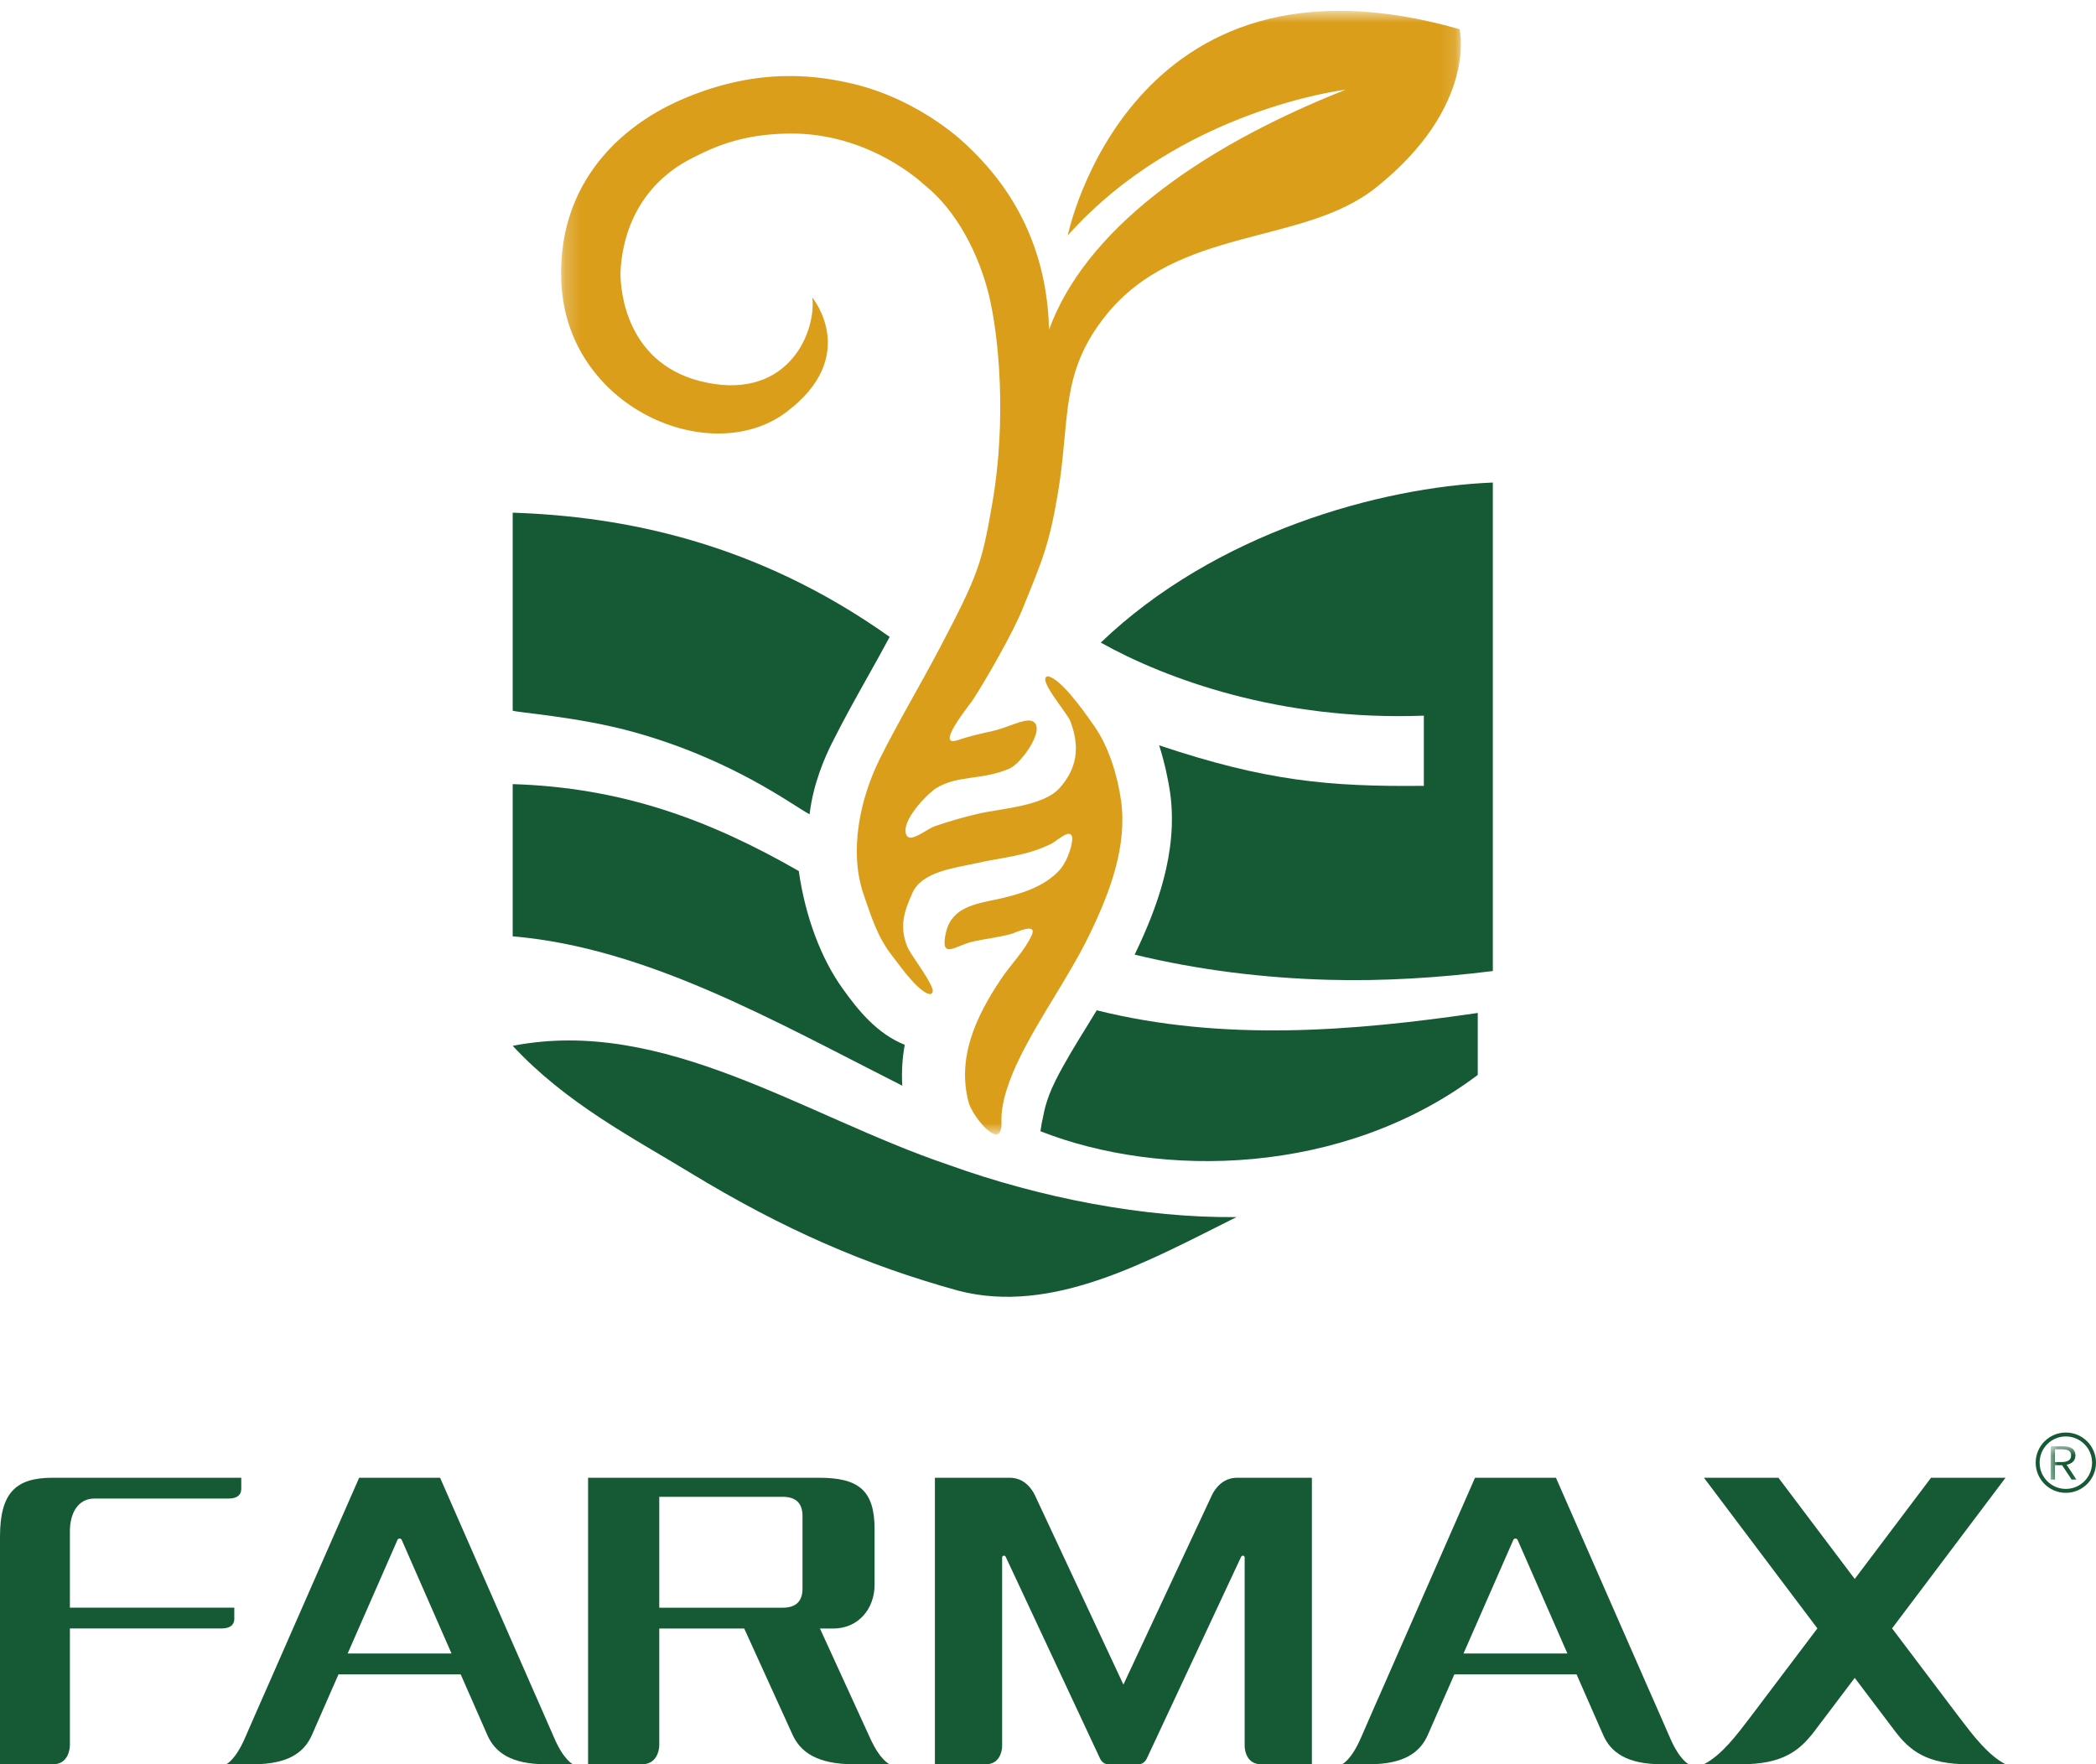
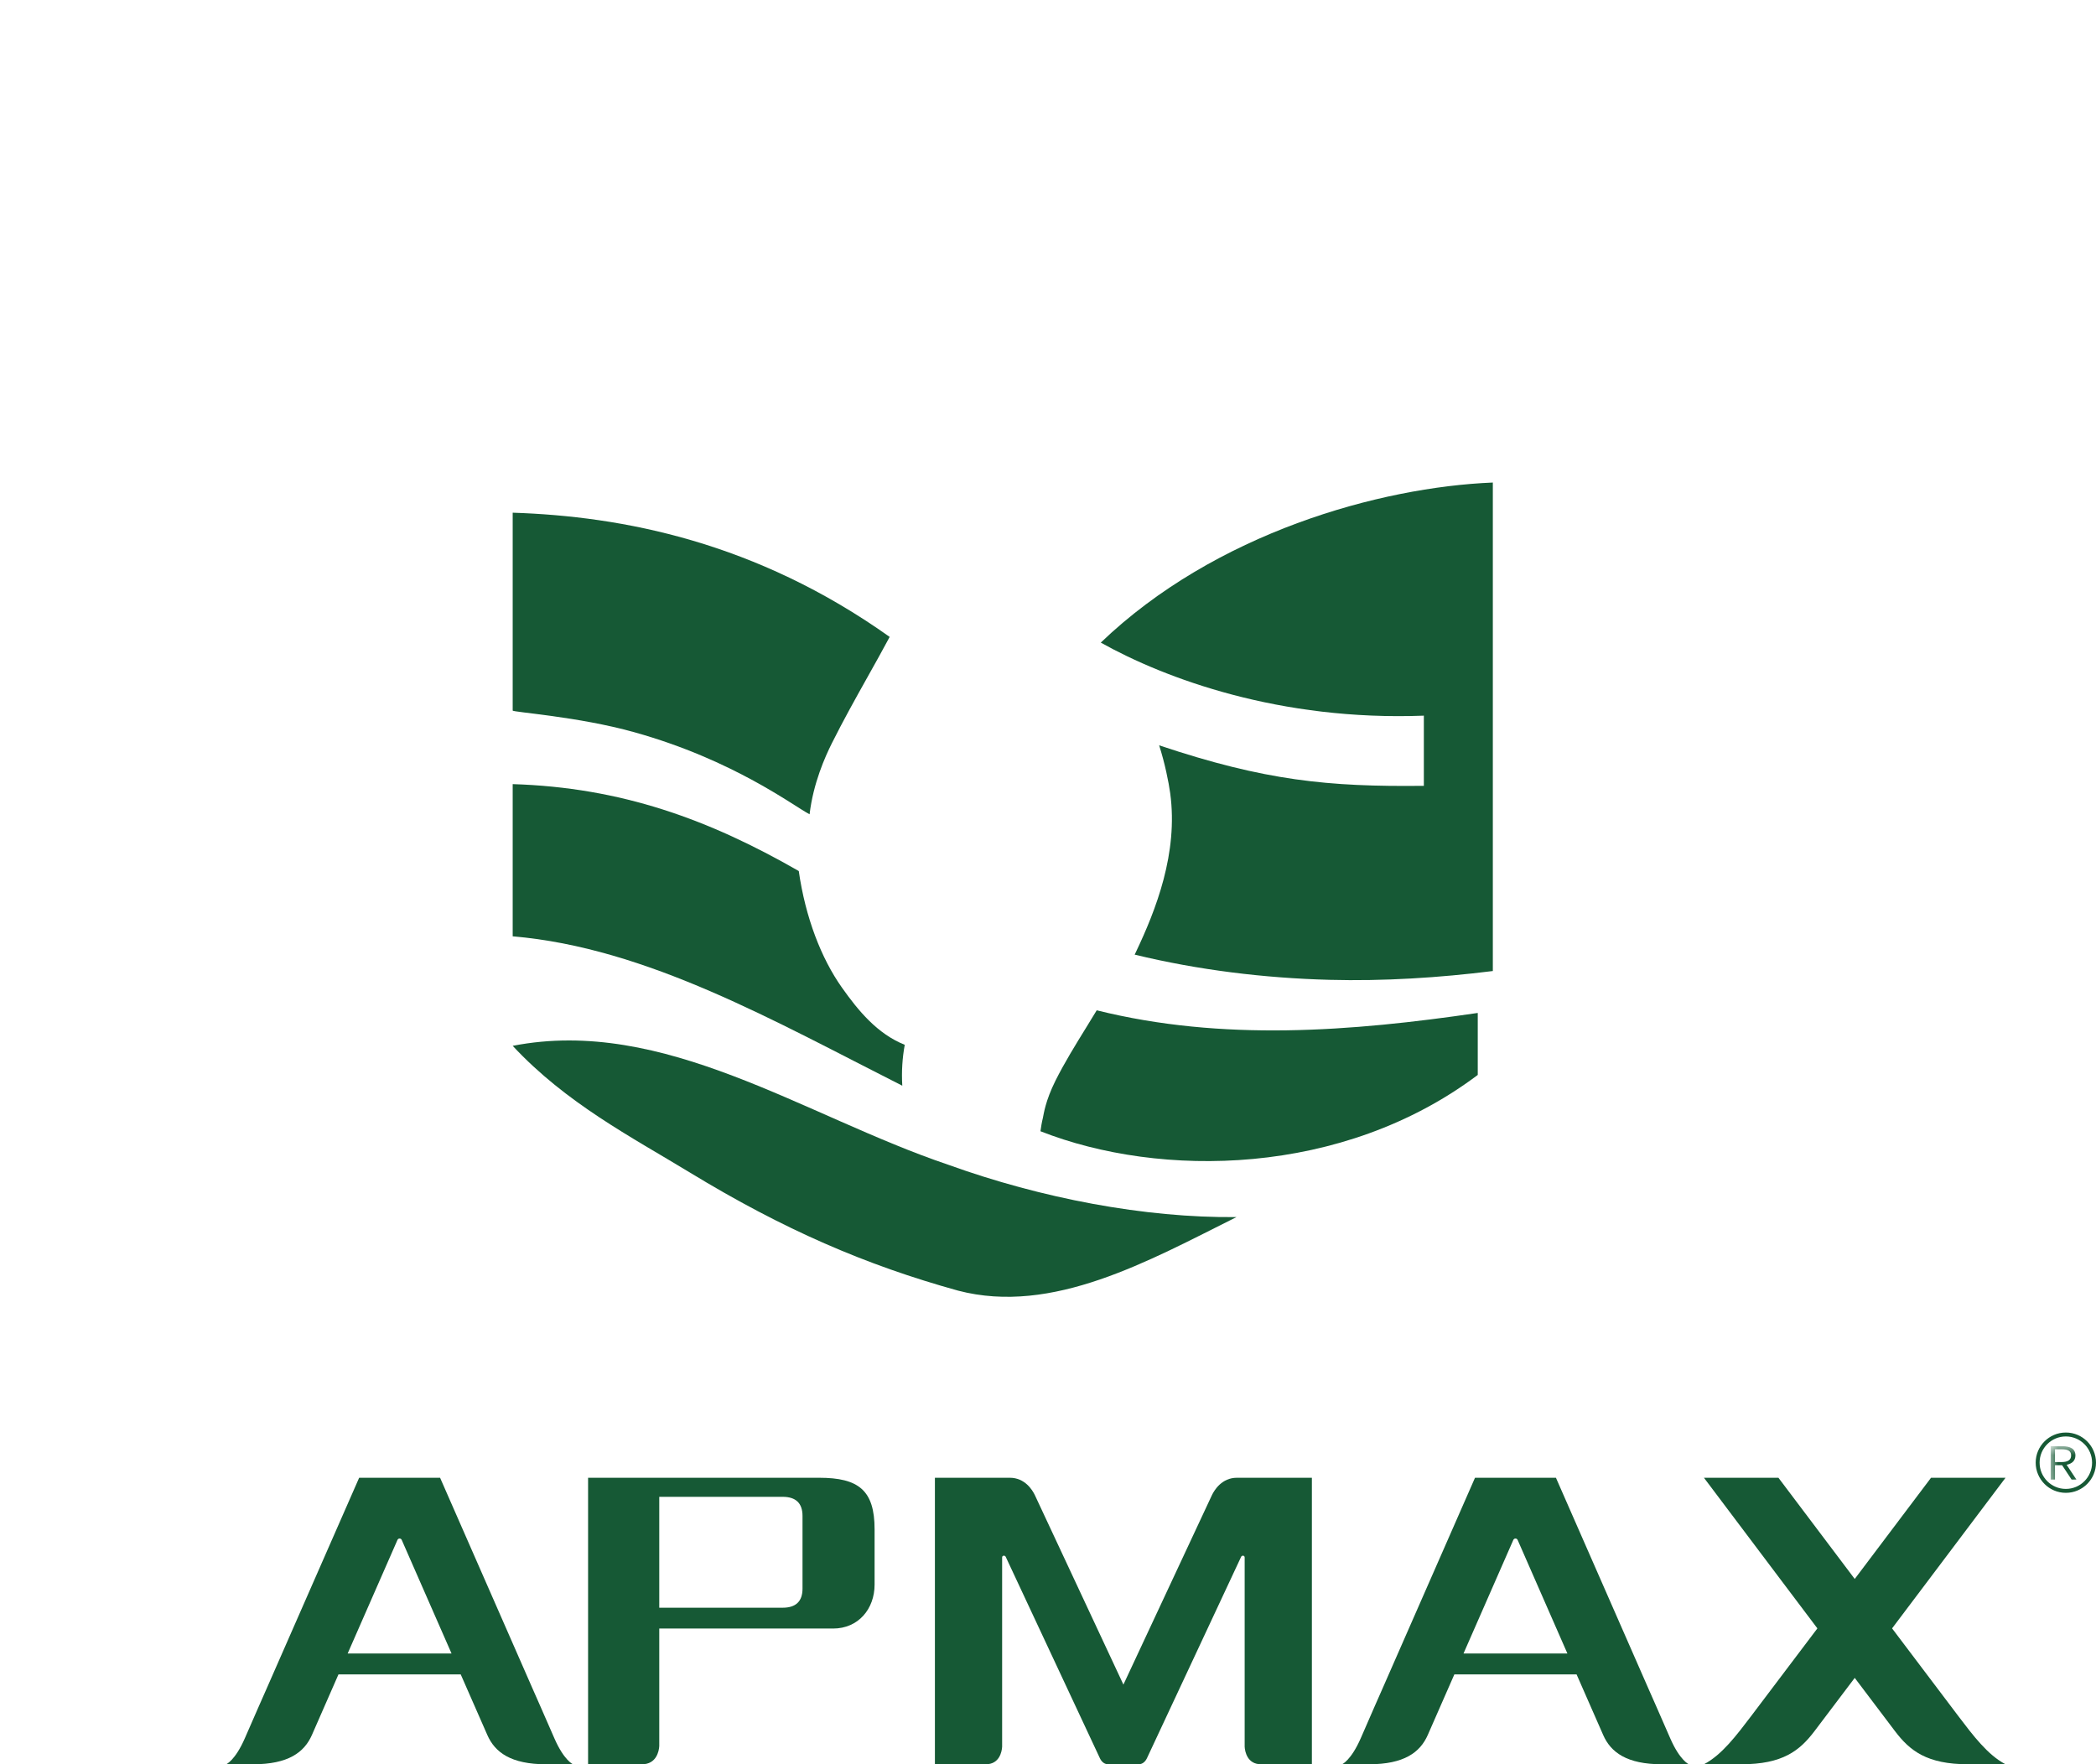
<svg xmlns="http://www.w3.org/2000/svg" xmlns:xlink="http://www.w3.org/1999/xlink" width="139px" height="117px" viewBox="0 0 139 117">
  <title>Group 35</title>
  <desc>Created with Sketch.</desc>
  <defs>
    <polygon id="path-1" points="0.21 0.717 59.881 0.717 59.881 75.227 0.21 75.227" />
    <polygon id="path-3" points="0.995 0.906 3.619 0.906 3.619 3.906 0.995 3.906" />
  </defs>
  <g id="Page-1" stroke="none" stroke-width="1" fill="none" fill-rule="evenodd">
    <g id="Desktop-HD" transform="translate(-145, -735)">
      <g id="Group-35" transform="translate(145, 735)">
        <path d="M26.358,102.124 C26.381,102.068 26.438,102.029 26.5,102.029 C26.565,102.029 26.619,102.068 26.642,102.124 L29.945,109.655 L23.055,109.655 L26.358,102.124 Z M36.758,115.264 C36.183,113.937 35.346,112.046 35.346,112.046 L29.185,98 L26.5,98 L23.818,98 L17.654,112.046 C17.654,112.046 16.817,113.937 16.242,115.264 C15.595,116.753 15,117 15,117 L16.783,117 C19.117,117 20.177,116.211 20.685,115.059 L22.446,111.041 L30.554,111.041 L32.318,115.059 C32.823,116.211 33.883,117 36.217,117 L38,117 C38,117 37.405,116.753 36.758,115.264 L36.758,115.264 Z" id="Fill-1" fill="#165935" />
-         <path d="M3.475,98 C1.057,98 0,98.989 0,101.904 L0,117 L3.523,117 C4.515,117 4.635,116.005 4.635,115.73 L4.635,114.263 L4.635,107.993 L14.694,107.993 C15.465,107.993 15.535,107.56 15.538,107.36 L15.538,106.615 L4.635,106.615 L4.635,101.56 C4.635,100.348 5.168,99.378 6.267,99.378 L15.154,99.378 C15.927,99.378 15.997,98.945 16,98.745 L16,98 L3.475,98 Z" id="Fill-3" fill="#165935" />
        <path d="M53.22,105.353 C53.22,106.198 52.777,106.618 51.905,106.618 L43.72,106.618 L43.72,99.264 L45.812,99.264 L51.905,99.264 C52.777,99.264 53.22,99.687 53.22,100.529 L53.22,105.353 Z M54.321,98 L43.78,98 L39,98 L39,117 L42.575,117 C43.529,117 43.702,116.133 43.72,115.794 L43.72,107.999 L50.353,107.999 L54.341,107.999 L55.249,107.999 C56.925,107.999 58,106.695 58,105.086 L58,101.418 C58,98.839 56.948,98 54.321,98 L54.321,98 Z" id="Fill-5" fill="#165935" />
-         <path d="M49,107.22 L52.566,115.054 C53.097,116.208 54.208,117 56.651,117 L59,117 C59,117 58.374,116.755 57.7,115.258 C57.097,113.928 56.221,112.026 56.221,112.026 L53.92,107 L49,107.22 Z" id="Fill-7" fill="#165935" />
        <path d="M100.358,102.124 C100.381,102.068 100.438,102.029 100.503,102.029 C100.565,102.029 100.619,102.068 100.645,102.124 L103.945,109.655 L97.055,109.655 L100.358,102.124 Z M110.758,115.264 C110.183,113.937 109.346,112.046 109.346,112.046 L103.185,98 L100.503,98 L97.818,98 L91.654,112.046 C91.654,112.046 90.817,113.937 90.245,115.264 C89.595,116.753 89,117 89,117 L90.783,117 C93.117,117 94.177,116.211 94.685,115.059 L96.448,111.041 L104.554,111.041 L106.318,115.059 C106.823,116.211 107.886,117 110.217,117 L112,117 C112,117 111.405,116.753 110.758,115.264 L110.758,115.264 Z" id="Fill-9" fill="#165935" />
        <path d="M82.028,98 C81.029,98 80.532,98.817 80.373,99.148 C80.288,99.326 74.711,111.261 74.501,111.717 C74.289,111.261 68.712,99.326 68.627,99.148 C68.468,98.817 67.971,98 66.972,98 L62,98 L62,117 L65.377,117 C66.279,117 66.441,116.164 66.458,115.836 L66.458,103.286 C66.458,103.138 66.644,103.133 66.695,103.241 C66.723,103.305 71.891,114.357 72.943,116.603 C73.062,116.858 73.265,117 73.486,117 L74.487,117 L74.513,117 L75.514,117 C75.735,117 75.938,116.858 76.06,116.603 C77.109,114.357 82.277,103.305 82.308,103.241 C82.359,103.133 82.542,103.138 82.542,103.286 L82.542,115.836 C82.559,116.164 82.723,117 83.626,117 L87,117 L87,98 L82.028,98 Z" id="Fill-11" fill="#165935" />
        <path d="M133,98 C133,98 123.159,111.077 120.329,114.806 C119.348,116.097 118.228,117 115.469,117 L113,117 C114.18,116.386 115.159,115.084 116.137,113.795 C118.97,110.063 128.06,98 128.06,98 L133,98 Z" id="Fill-13" fill="#165935" />
        <path d="M113,98 C113,98 122.841,111.077 125.671,114.806 C126.652,116.097 127.772,117 130.531,117 L133,117 C131.82,116.386 130.841,115.084 129.863,113.795 C127.03,110.063 117.94,98 117.94,98 L113,98 Z" id="Fill-15" fill="#165935" />
        <g id="Group-19" transform="translate(37, 0)">
          <mask id="mask-2" fill="white">
            <use xlink:href="#path-1" />
          </mask>
          <g id="Clip-18" />
-           <path d="M59.797,1.938 C37.877,-4.34 33.809,15.616 33.809,15.616 C41.292,7.236 52.246,5.947 52.246,5.947 C42.283,9.888 34.929,15.382 32.572,21.857 C32.455,17.619 31.052,13.339 27.172,9.688 C27.172,9.688 24.229,6.678 19.56,5.555 C17.497,5.083 13.435,4.308 8.14,6.63 C3.603,8.622 -0.037,12.634 0.223,18.688 C0.583,27.065 10.106,31.072 15.103,27.361 C20.106,23.646 16.869,19.73 16.869,19.73 C17.135,21.961 15.335,26.487 9.866,25.375 C4.572,24.297 4.135,19.357 4.149,18.071 C4.249,15.576 5.32,12.326 8.846,10.512 C10.409,9.705 12.232,8.904 15.28,8.856 C20.7,8.771 24.28,12.244 24.28,12.244 C26.463,13.965 27.932,16.902 28.583,19.577 C29.235,22.258 29.766,27.765 28.823,33.281 C28.126,37.369 27.855,38.151 25.34,42.941 C24.043,45.407 22.575,47.859 21.346,50.322 C20.035,52.966 19.286,56.431 20.272,59.32 C20.775,60.764 21.189,62.153 22.166,63.383 C22.503,63.806 23.66,65.496 24.466,65.868 C24.857,66.052 24.886,65.733 24.84,65.592 C24.595,64.822 23.389,63.323 23.166,62.77 C22.629,61.427 22.96,60.443 23.506,59.224 C24.14,57.788 26.34,57.562 27.677,57.26 C29.475,56.848 31.049,56.781 32.697,55.965 C32.866,55.897 33.272,55.553 33.603,55.378 C33.917,55.209 34.137,55.291 34.106,55.691 C34.06,56.304 33.689,57.232 33.28,57.686 C32.229,58.854 30.572,59.32 29.095,59.644 C27.692,59.941 26.115,60.172 25.737,61.82 C25.309,63.69 26.346,62.734 27.417,62.469 C28.317,62.246 29.255,62.178 30.149,61.907 C30.36,61.839 31.803,61.154 31.423,62.014 C30.966,63.038 29.992,64.006 29.38,64.934 C27.72,67.412 26.452,70.132 27.235,73.105 C27.483,74.048 29.506,76.536 29.415,74.358 C29.363,73.023 30.046,71.328 30.626,70.143 C32.037,67.29 33.937,64.72 35.317,61.845 C36.603,59.176 37.76,56.112 37.349,53.118 C37.12,51.465 36.546,49.552 35.577,48.164 C35.189,47.614 33.669,45.365 32.697,44.914 C32.557,44.852 32.475,44.82 32.377,44.891 C32.32,44.95 32.292,45.043 32.332,45.179 C32.557,45.943 33.795,47.337 33.989,47.848 C34.612,49.501 34.463,50.92 33.269,52.261 C32.166,53.488 29.36,53.609 27.806,53.979 C26.835,54.21 25.94,54.464 24.997,54.791 C24.572,54.947 24.012,55.401 23.526,55.533 C23.495,55.542 23.303,55.593 23.18,55.471 C23.075,55.361 23.052,55.234 23.049,55.085 C23.032,54.123 24.595,52.565 25.095,52.261 C26.546,51.38 28.135,51.758 29.949,50.968 C30.777,50.61 32.472,48.167 31.415,47.808 C30.906,47.645 29.783,48.274 28.775,48.491 C28.009,48.658 27.275,48.827 26.537,49.075 C24.935,49.631 27.269,46.793 27.54,46.378 C28.437,45.001 30.166,41.957 30.78,40.456 C32.14,37.129 32.589,36.102 33.166,32.649 C33.98,27.779 33.272,24.752 36.323,20.931 C41.097,14.956 49.415,16.316 54.26,12.433 C61.003,7.036 59.797,1.938 59.797,1.938" id="Fill-17" fill="#DB9E1B" mask="url(#mask-2)" />
        </g>
        <path d="M75.312,63.174 C75.289,63.219 75.269,63.262 75.246,63.307 C79.469,64.333 83.854,64.865 88.171,64.979 C91.732,65.075 95.47,64.84 99,64.395 L99,32 C91.502,32.306 80.591,35.337 73,42.615 C77.286,45.012 84.885,47.822 94.425,47.46 L94.425,52.114 C88.075,52.185 83.891,51.777 76.871,49.428 C77.251,50.61 77.504,51.873 77.604,52.601 C78.143,56.57 76.661,60.338 75.312,63.174" id="Fill-20" fill="#165935" />
        <path d="M57.55,44.867 C58.058,43.959 58.512,43.15 59,42.238 C50.13,35.93 41.272,34.236 34,34 L34,47.121 C34,47.232 38.332,47.513 42.064,48.558 C48.678,50.406 52.634,53.458 53.689,54 C53.934,51.925 54.723,50.179 55.17,49.282 C55.918,47.786 56.747,46.301 57.55,44.867" id="Fill-22" fill="#165935" />
        <path d="M60,69.288 C58.188,68.563 56.928,67.043 55.824,65.479 C54.462,63.55 53.414,60.847 52.972,57.764 C47,54.335 41.2,52.223 34,52 L34,62.094 C42.911,62.848 51.424,67.753 59.837,72 C59.78,71.06 59.842,70.152 60,69.288" id="Fill-24" fill="#165935" />
        <path d="M98,67.175 C89.612,68.404 81.074,69.076 72.731,67 C72.509,67.363 72.29,67.724 72.071,68.079 C71.312,69.308 70.596,70.469 69.997,71.663 C69.315,73.034 69.219,73.881 69.163,74.127 C69.081,74.46 69.037,74.749 69,75.02 C76.939,78.145 89.024,78.038 98,71.286 L98,67.175 Z" id="Fill-26" fill="#165935" />
        <path d="M34,69.356 C37.546,73.163 41.869,75.399 45.718,77.738 C51.958,81.54 57.43,83.9 63.539,85.591 C69.808,87.228 76.18,83.614 82,80.713 C75.925,80.778 69.051,79.466 62.879,77.24 C53.344,74.019 44.029,67.396 34,69.356" id="Fill-28" fill="#165935" />
        <path d="M137,95.26 C136.04,95.26 135.26,96.039 135.26,96.998 C135.26,97.961 136.04,98.74 137,98.74 C137.96,98.74 138.74,97.961 138.74,96.998 C138.74,96.039 137.96,95.26 137,95.26 M137,99 C135.896,99 135,98.102 135,96.998 C135,95.898 135.896,95 137,95 C138.104,95 139,95.898 139,96.998 C139,98.102 138.104,99 137,99" id="Fill-30" fill="#165935" />
        <g id="Group-34" transform="translate(135, 95)">
          <mask id="mask-4" fill="white">
            <use xlink:href="#path-3" />
          </mask>
          <g id="Clip-33" />
          <path d="M1.28,1.959 L1.721,1.959 C2.126,1.959 2.351,1.818 2.351,1.521 C2.351,1.218 2.126,1.11 1.721,1.11 L1.28,1.11 L1.28,1.959 Z M2.381,3.12 L1.751,2.166 L1.28,2.166 L1.28,3.12 L0.995,3.12 L0.995,0.906 L1.766,0.906 C2.279,0.906 2.636,1.068 2.636,1.521 C2.636,1.869 2.405,2.07 2.051,2.139 L2.702,3.12 L2.381,3.12 Z" id="Fill-32" fill="#165935" mask="url(#mask-4)" />
        </g>
      </g>
    </g>
  </g>
</svg>